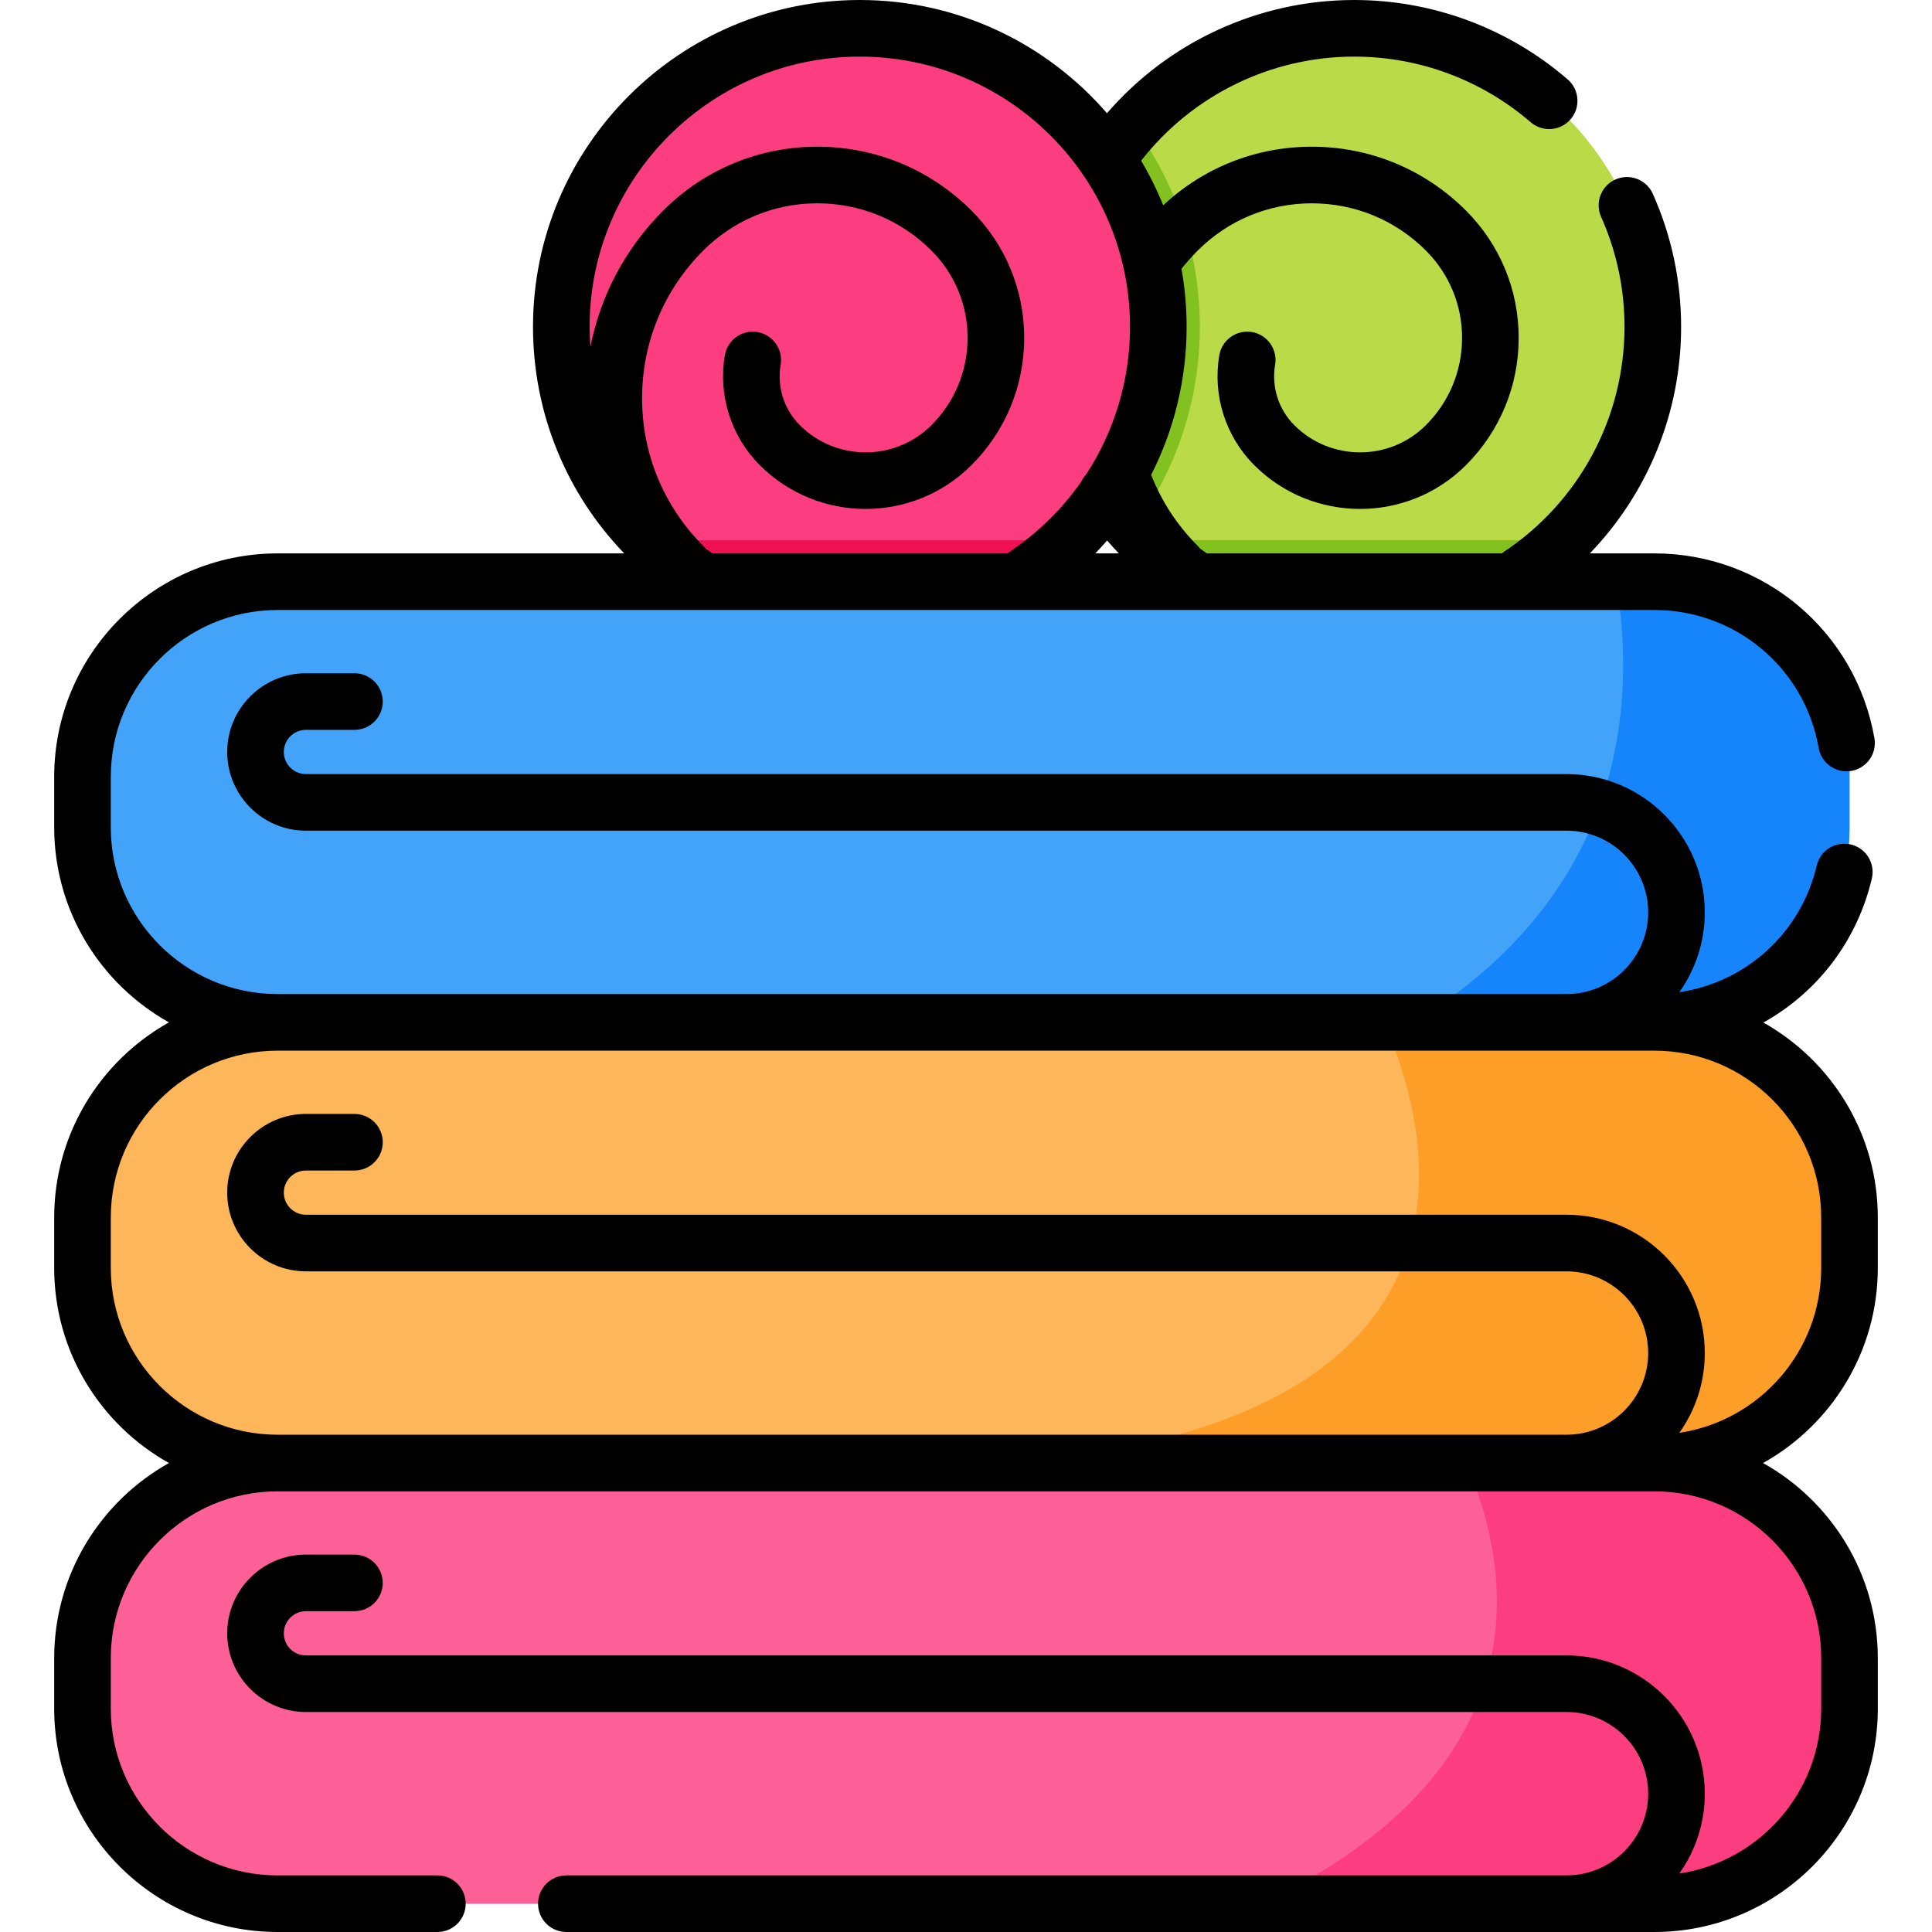
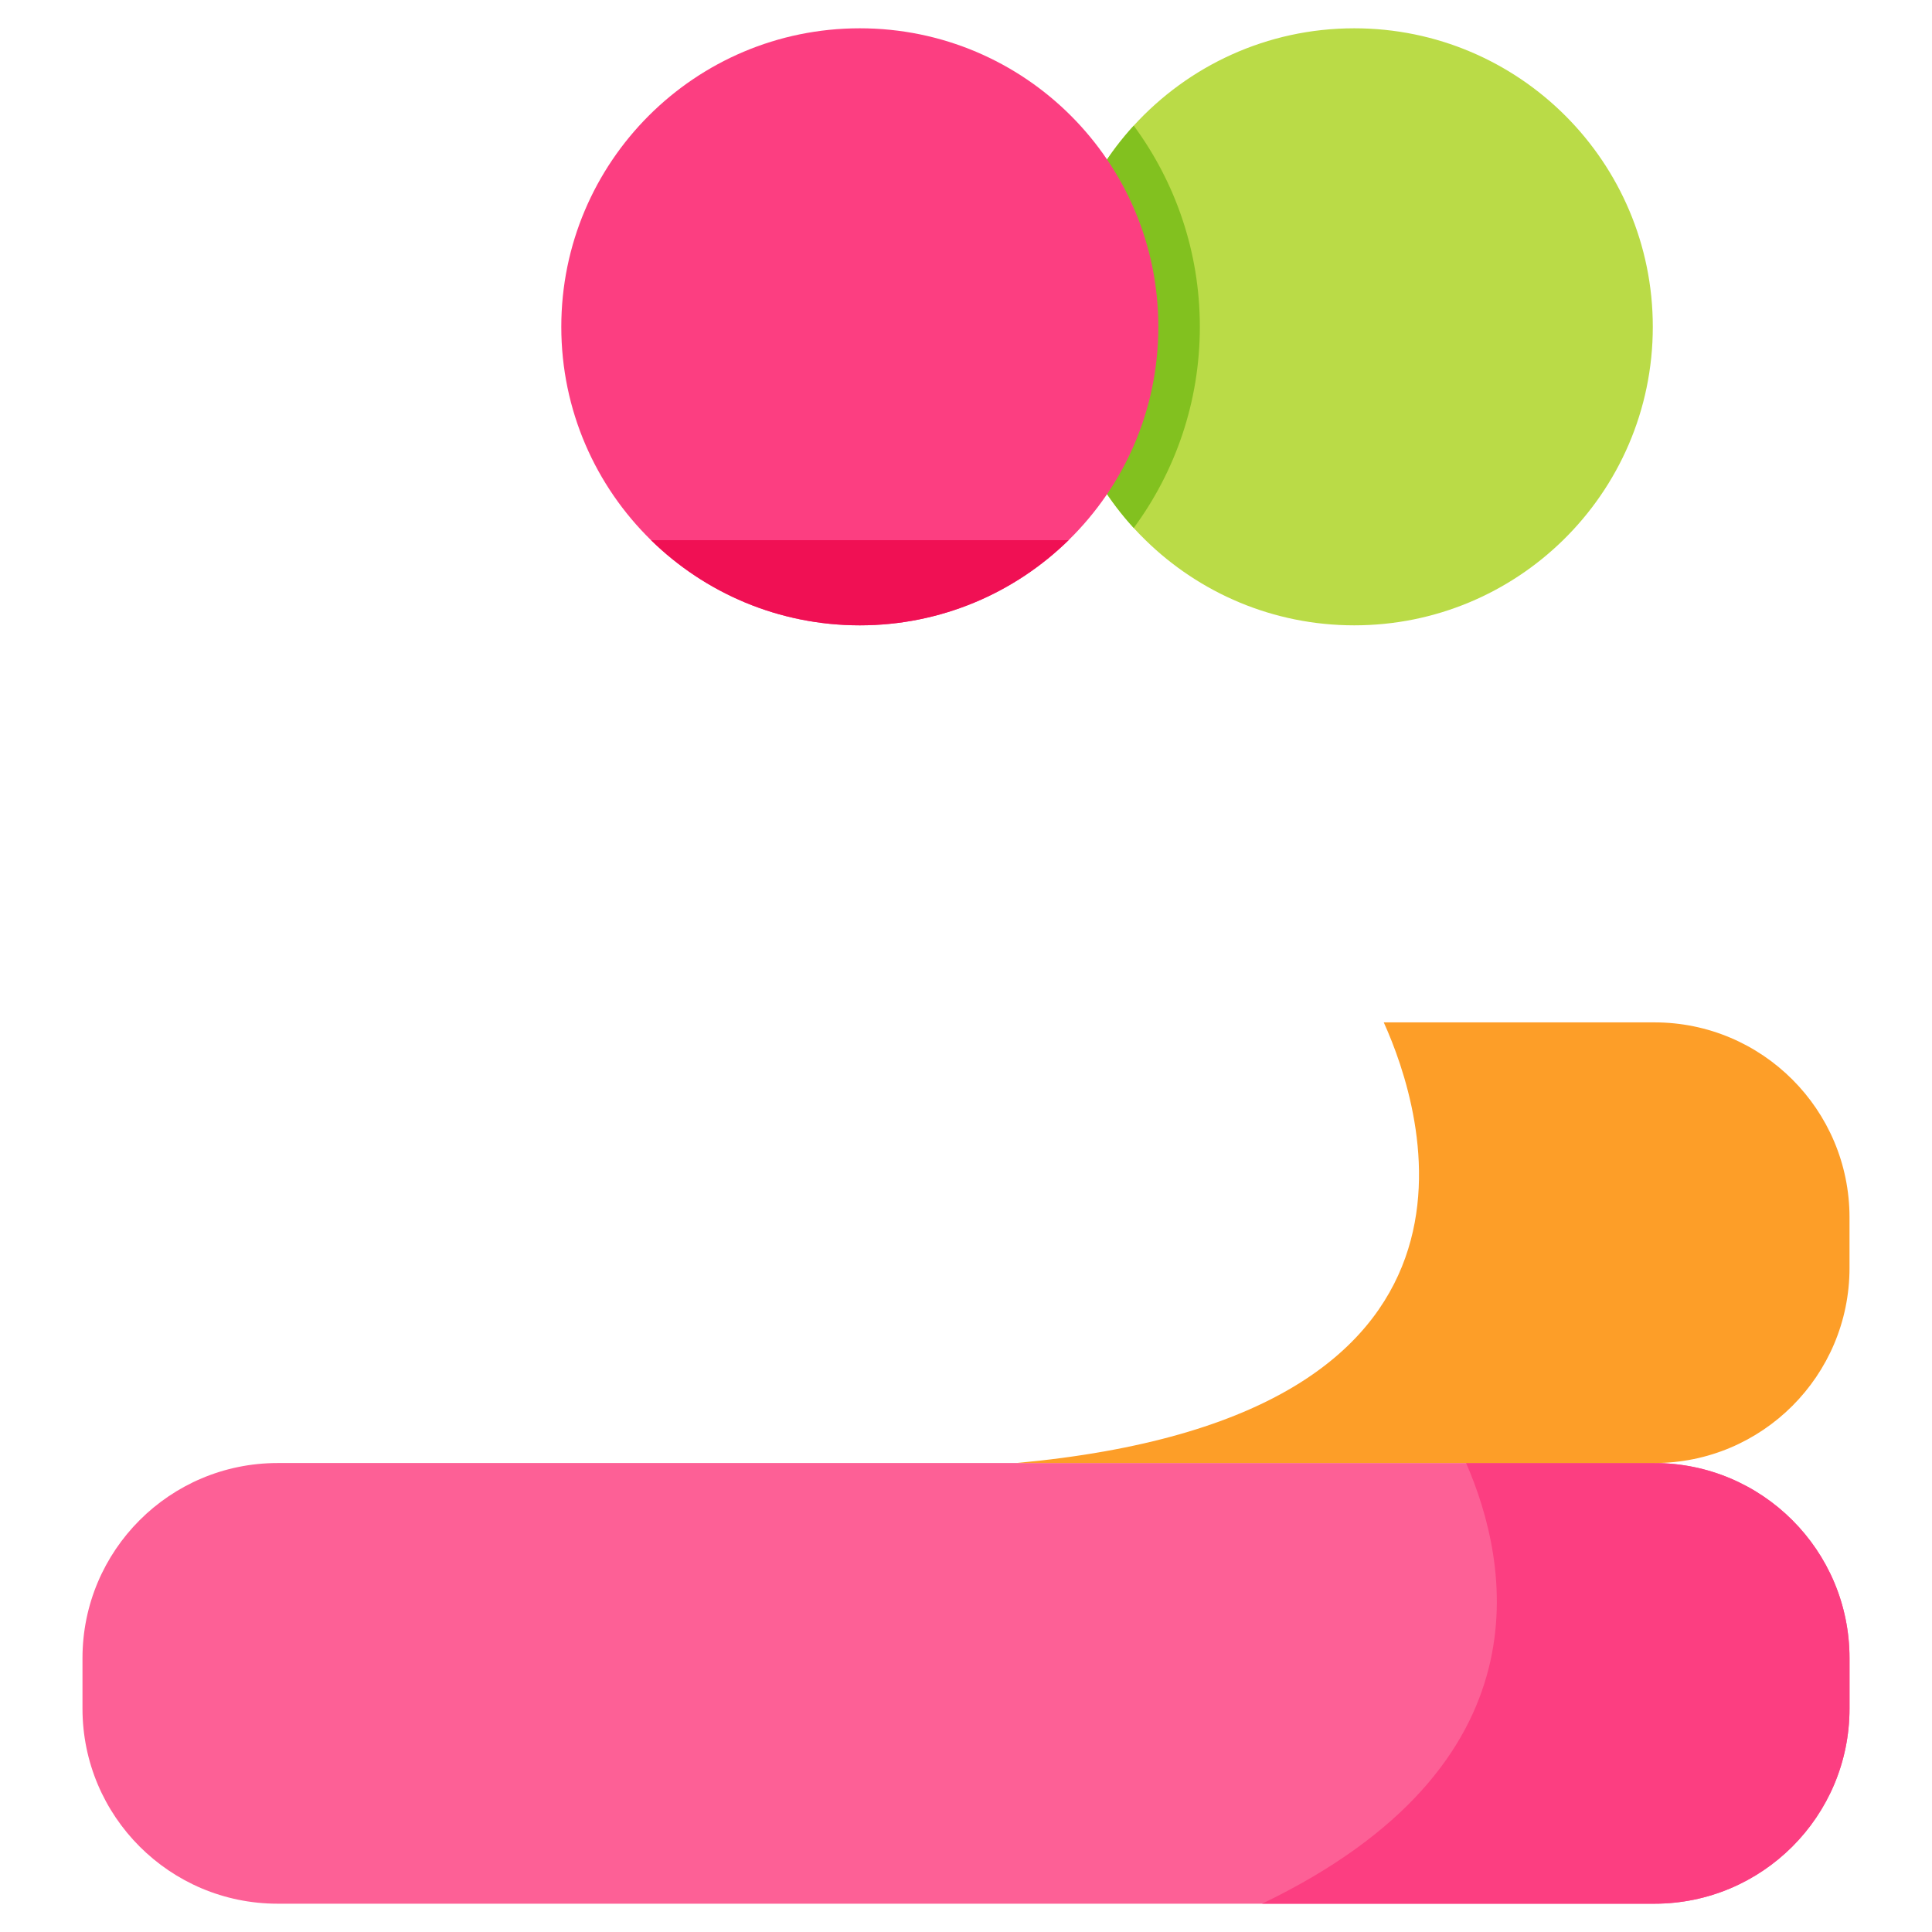
<svg xmlns="http://www.w3.org/2000/svg" id="Capa_1" x="0px" y="0px" viewBox="0 0 512 512" style="enable-background:new 0 0 512 512;" xml:space="preserve">
  <path style="fill:#BADB47;" d="M438.01,86.61c0,22.16-9.11,42.19-23.79,56.55c-14.26,13.95-33.79,22.56-55.32,22.56 c-21.52,0-41.04-8.6-55.31-22.56c-1.08-1.04-2.12-2.13-3.14-3.24c-12.84-14.06-20.66-32.77-20.66-53.31s7.82-39.25,20.66-53.31 c14.47-15.85,35.3-25.8,58.45-25.8C402.59,7.5,438.01,42.92,438.01,86.61z" />
  <g>
-     <path style="fill:#82C11F;" d="M414.22,143.16c-14.26,13.95-33.79,22.56-55.32,22.56c-21.52,0-41.04-8.6-55.31-22.56H414.22z" />
    <path style="fill:#82C11F;" d="M317.97,86.61c0,19.93-6.51,38.37-17.52,53.31c-12.84-14.06-20.66-32.77-20.66-53.31  s7.82-39.25,20.66-53.31C311.46,48.23,317.97,66.67,317.97,86.61z" />
  </g>
  <path style="fill:#FC3E81;" d="M306.97,86.61c0,22.16-9.11,42.19-23.79,56.55c-14.26,13.95-33.79,22.56-55.32,22.56 s-41.06-8.61-55.32-22.56c-14.68-14.36-23.79-34.39-23.79-56.55c0-43.69,35.42-79.11,79.11-79.11S306.97,42.92,306.97,86.61z" />
  <path style="fill:#F01054;" d="M283.18,143.16c-14.26,13.95-33.79,22.56-55.32,22.56s-41.06-8.61-55.32-22.56H283.18z" />
  <path style="fill:#FD6096;" d="M490.14,439.43v13.36c0,28.56-23.15,51.71-51.71,51.71H73.57c-28.56,0-51.71-23.15-51.71-51.71 v-13.36c0-28.56,23.15-51.71,51.71-51.71h364.86C466.99,387.72,490.14,410.87,490.14,439.43z" />
  <path style="fill:#FC3E81;" d="M490.14,439.43v13.36c0,28.56-23.15,51.71-51.71,51.71H334.47c76.4-36.76,65.61-90.31,54.06-116.78 h49.9C466.99,387.72,490.14,410.87,490.14,439.43z" />
-   <path style="fill:#FDB659;" d="M490.14,322.65v13.36c0,28.56-23.15,51.71-51.71,51.71H73.57c-28.56,0-51.71-23.15-51.71-51.71 v-13.36c0-28.56,23.15-51.71,51.71-51.71h364.86C466.99,270.94,490.14,294.09,490.14,322.65z" />
  <path style="fill:#FD9E28;" d="M490.14,322.65v13.36c0,28.56-23.15,51.71-51.71,51.71H269.34 c134.58-12.35,107.81-93.71,97.37-116.78h71.72C466.99,270.94,490.14,294.09,490.14,322.65z" />
-   <path style="fill:#43A3F9;" d="M490.14,205.86v13.37c0,28.56-23.15,51.71-51.71,51.71H73.57c-28.56,0-51.71-23.15-51.71-51.71 v-13.37c0-28.55,23.15-51.7,51.71-51.7h364.86C466.99,154.16,490.14,177.31,490.14,205.86z" />
-   <path style="fill:#1685FB;" d="M490.14,205.86v13.37c0,28.56-23.15,51.71-51.71,51.71h-63.75c55.31-34.09,59.16-83.27,53.59-116.78 h10.16C466.99,154.16,490.14,177.31,490.14,205.86z" />
-   <path d="M497.638,336.012v-13.366c0-22.165-12.251-41.514-30.331-51.66c14.156-7.874,24.823-21.457,28.75-38.183 c0.947-4.032-1.555-8.068-5.587-9.016c-4.031-0.938-8.069,1.555-9.016,5.588c-4.196,17.875-18.709,30.935-36.416,33.566 c4.243-5.981,6.749-13.278,6.749-21.153c0-20.209-16.441-36.65-36.65-36.65H81.071c-3.23,0-5.859-2.628-5.859-5.858 s2.628-5.859,5.859-5.859h12.86c4.142,0,7.5-3.357,7.5-7.5s-3.358-7.5-7.5-7.5h-12.86c-11.501,0-20.859,9.357-20.859,20.859 c0,11.501,9.357,20.858,20.859,20.858h334.066c11.938,0,21.65,9.712,21.65,21.65c0,11.926-9.691,21.628-21.611,21.649H73.569 c-24.376,0-44.208-19.831-44.208-44.207v-13.365c0-24.376,19.832-44.208,44.208-44.208H438.43c21.525,0,39.832,15.369,43.531,36.544 c0.713,4.081,4.597,6.813,8.679,6.098c4.081-0.712,6.811-4.598,6.098-8.678c-4.956-28.372-29.477-48.964-58.307-48.964h-17.105 c15.379-15.966,24.184-37.364,24.184-60.049c0-12.236-2.524-24.096-7.501-35.251c-1.688-3.782-6.122-5.482-9.905-3.792 c-3.783,1.688-5.481,6.122-3.793,9.905c4.114,9.218,6.2,19.021,6.2,29.138c0,24.077-11.998,46.406-32.095,59.73 c-0.151,0.1-0.29,0.21-0.431,0.318H319.82c-0.141-0.108-0.28-0.218-0.43-0.317c-0.453-0.3-0.887-0.621-1.332-0.93 c-0.2-0.262-0.413-0.517-0.652-0.756c-5.423-5.422-9.558-11.75-12.337-18.804c6.089-11.979,9.4-25.38,9.4-39.241 c0-5.243-0.469-10.379-1.366-15.368c1.337-1.687,2.777-3.309,4.303-4.834c8.077-8.078,18.816-12.526,30.239-12.526 s22.162,4.448,30.239,12.526c6.178,6.178,9.581,14.393,9.581,23.13s-3.403,16.952-9.581,23.13c-9.619,9.62-25.27,9.619-34.887,0.001 c-4.182-4.183-6.08-10.165-5.077-16.004c0.701-4.082-2.04-7.96-6.122-8.661c-4.078-0.703-7.959,2.04-8.661,6.122 c-1.826,10.632,1.633,21.528,9.253,29.149c7.733,7.733,17.892,11.6,28.05,11.6c10.159,0,20.317-3.866,28.05-11.6 c9.012-9.013,13.975-20.994,13.975-33.737c0-12.744-4.963-24.726-13.975-33.737c-10.91-10.91-25.416-16.919-40.845-16.919 c-14.756,0-28.658,5.508-39.387,15.53c-1.65-4.105-3.606-8.054-5.839-11.821C315.959,25.239,336.765,15,358.902,15 c17.147,0,33.747,6.175,46.741,17.387c3.136,2.705,7.872,2.356,10.578-0.779c2.706-3.136,2.357-7.872-0.779-10.578 C399.726,7.469,379.646,0,358.902,0c-25.31,0-49.176,11.071-65.542,30.005C277.467,11.639,253.997,0,227.86,0 c-47.756,0-86.608,38.853-86.608,86.608c0,22.762,8.793,44.105,24.174,60.049H73.569c-32.647,0-59.208,26.561-59.208,59.208v13.365 c0,22.199,12.288,41.574,30.413,51.708c-18.125,10.134-30.413,29.508-30.413,51.708v13.366c0,22.199,12.288,41.573,30.412,51.707 c-18.125,10.134-30.412,29.508-30.412,51.708v13.365c0,32.647,26.561,59.208,59.208,59.208h42.342c4.142,0,7.5-3.357,7.5-7.5 s-3.358-7.5-7.5-7.5H73.569c-24.376,0-44.208-19.832-44.208-44.208v-13.365c0-24.376,19.832-44.208,44.208-44.208H438.43 c24.376,0,44.208,19.832,44.208,44.208v13.365c0,22.131-16.348,40.513-37.601,43.712c4.244-5.981,6.75-13.279,6.75-21.155 c0-20.209-16.441-36.649-36.65-36.649H81.071c-3.23,0-5.859-2.629-5.859-5.859s2.628-5.858,5.859-5.858h12.86 c4.142,0,7.5-3.357,7.5-7.5s-3.358-7.5-7.5-7.5h-12.86c-11.501,0-20.859,9.357-20.859,20.858c0,11.502,9.357,20.859,20.859,20.859 h334.066c11.938,0,21.65,9.712,21.65,21.65s-9.712,21.649-21.65,21.649H150.089c-4.142,0-7.5,3.357-7.5,7.5s3.358,7.5,7.5,7.5 h288.342c32.647,0,59.208-26.561,59.208-59.208v-13.365c0-22.2-12.288-41.574-30.412-51.708 C485.351,377.585,497.638,358.211,497.638,336.012z M293.39,143.232c1.011,1.171,2.052,2.312,3.123,3.425h-6.241 C291.345,145.542,292.382,144.399,293.39,143.232z M227.86,15c39.485,0,71.609,32.123,71.609,71.608 c0,14.074-4.121,27.579-11.568,39.03c-0.601,0.623-1.072,1.336-1.418,2.1c-4.958,7.064-11.22,13.274-18.591,18.254 c-0.3,0.203-0.573,0.429-0.834,0.665h-78.214c-0.606-0.395-1.206-0.796-1.797-1.207c-0.208-0.276-0.43-0.545-0.682-0.797 c-10.45-10.45-16.206-24.345-16.206-39.124c0-14.778,5.755-28.673,16.206-39.123c8.077-8.078,18.816-12.526,30.239-12.526 s22.162,4.448,30.239,12.526c6.178,6.178,9.581,14.393,9.581,23.13s-3.403,16.952-9.581,23.13c-9.619,9.62-25.27,9.619-34.887,0.001 c-4.182-4.183-6.08-10.165-5.077-16.004c0.701-4.082-2.04-7.96-6.122-8.661c-4.077-0.703-7.959,2.04-8.661,6.122 c-1.826,10.632,1.633,21.528,9.253,29.149c15.468,15.468,40.634,15.468,56.1-0.001c9.012-9.012,13.975-20.993,13.975-33.736 c0-12.744-4.963-24.726-13.975-33.737c-10.91-10.91-25.416-16.919-40.845-16.919s-29.935,6.009-40.845,16.919 c-10.033,10.034-16.655,22.566-19.299,36.192c-0.132-1.782-0.207-3.576-0.207-5.383C156.251,47.123,188.375,15,227.86,15z  M445.038,379.723c4.244-5.981,6.749-13.278,6.749-21.154c0-20.209-16.441-36.65-36.65-36.65H81.071 c-3.23,0-5.859-2.628-5.859-5.858s2.628-5.859,5.859-5.859h12.86c4.142,0,7.5-3.357,7.5-7.5s-3.358-7.5-7.5-7.5h-12.86 c-11.501,0-20.859,9.357-20.859,20.859c0,11.501,9.357,20.858,20.859,20.858h334.066c11.938,0,21.65,9.712,21.65,21.65 s-9.712,21.649-21.65,21.649H73.569c-24.376,0-44.208-19.831-44.208-44.207v-13.366c0-24.376,19.832-44.207,44.208-44.207H438.43 c24.376,0,44.208,19.831,44.208,44.207v13.366C482.638,358.142,466.291,376.524,445.038,379.723z" />
  <g />
  <g />
  <g />
  <g />
  <g />
  <g />
  <g />
  <g />
  <g />
  <g />
  <g />
  <g />
  <g />
  <g />
  <g />
</svg>